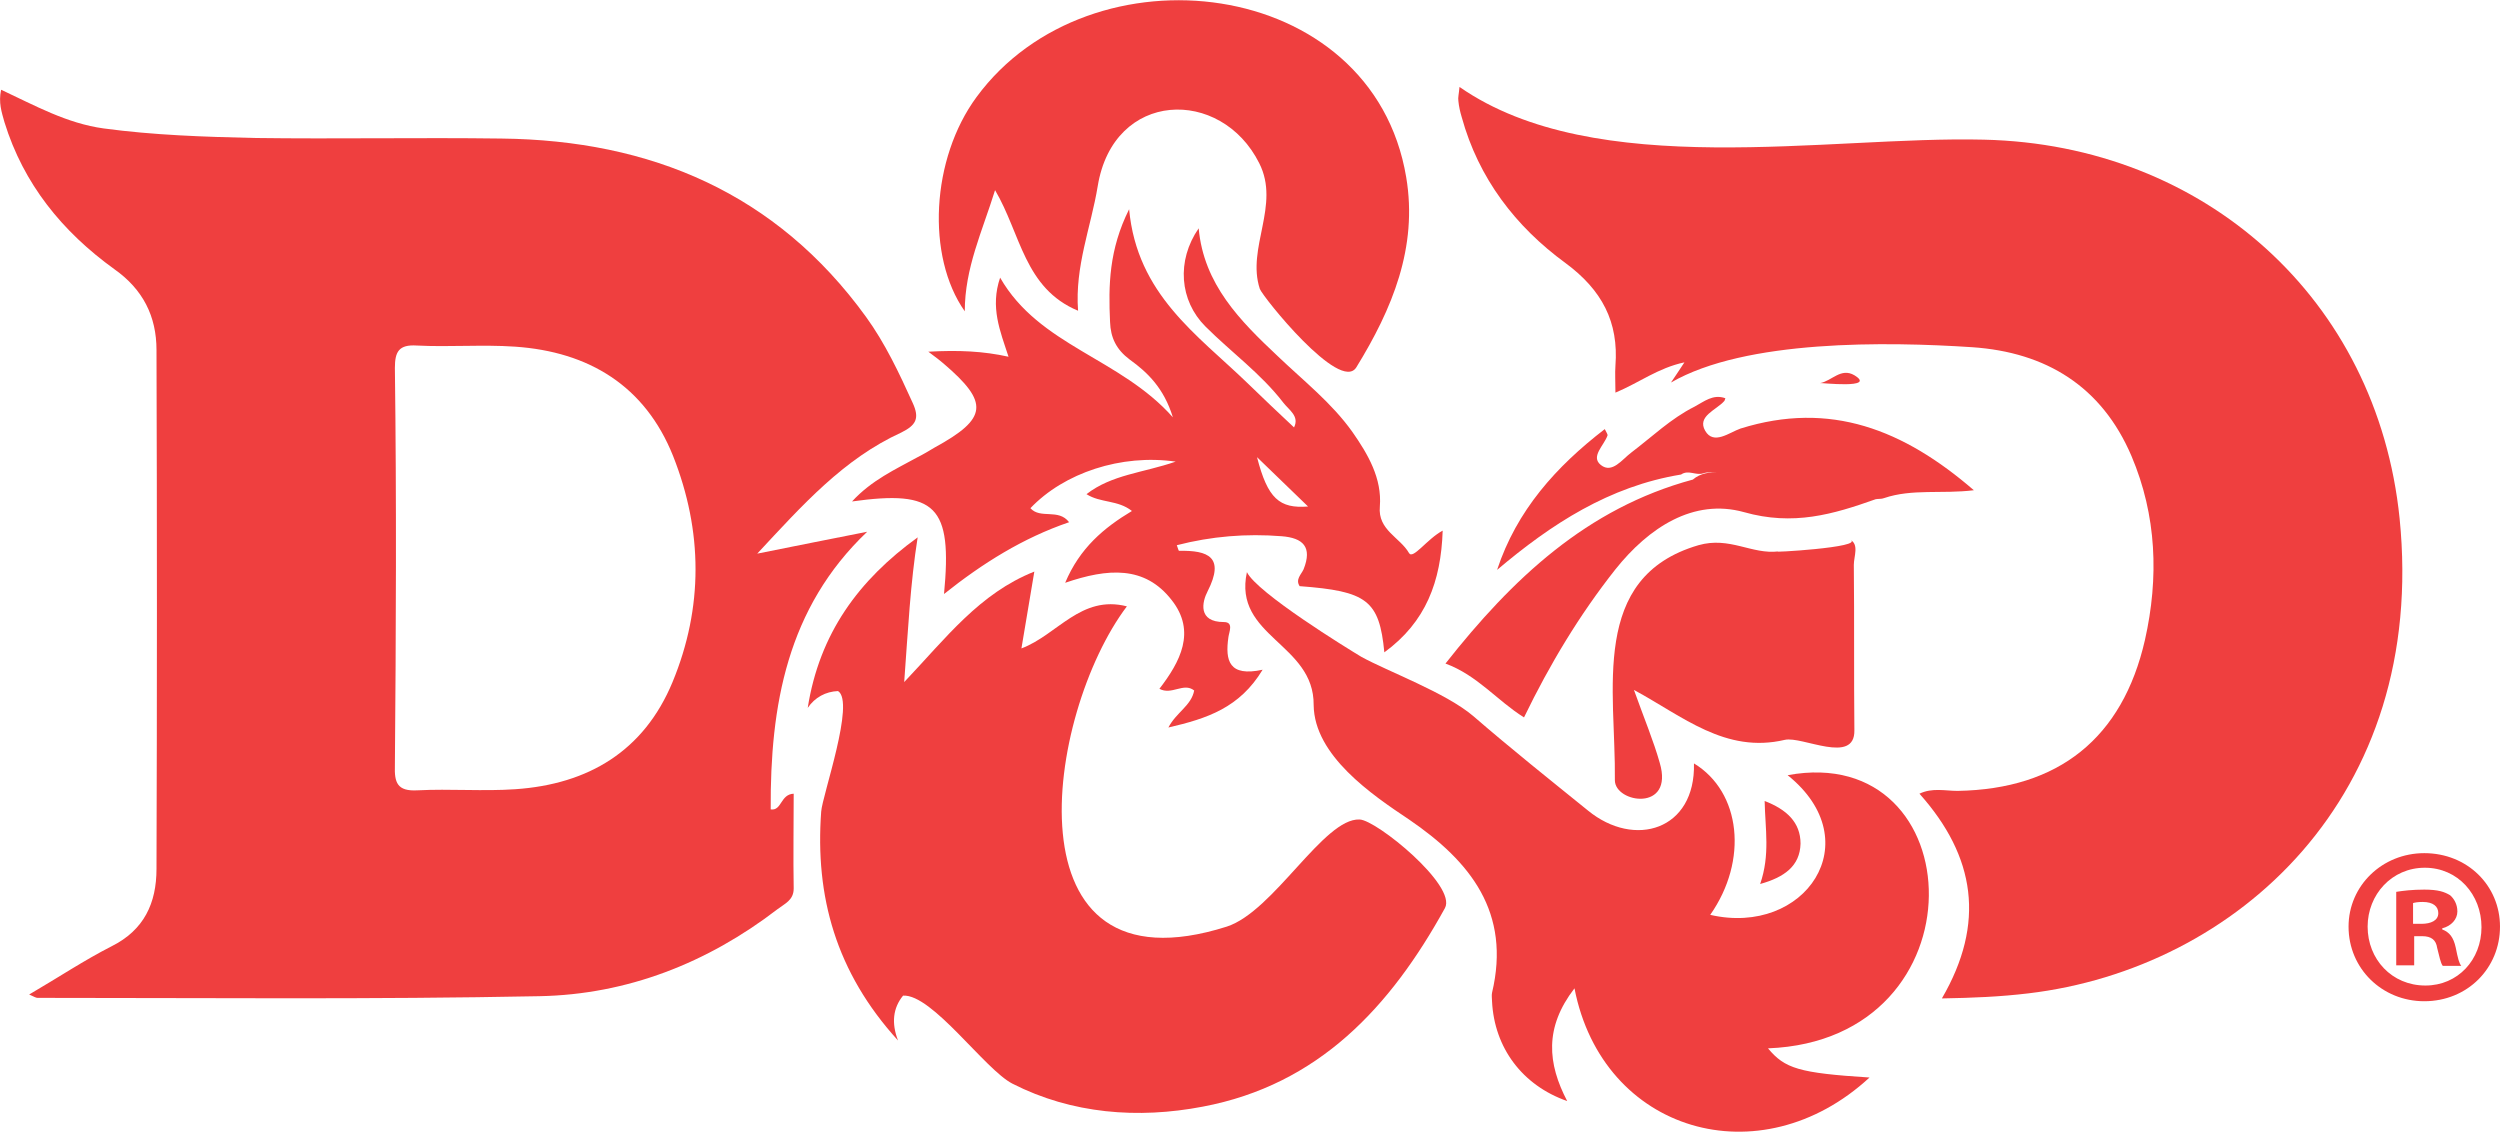
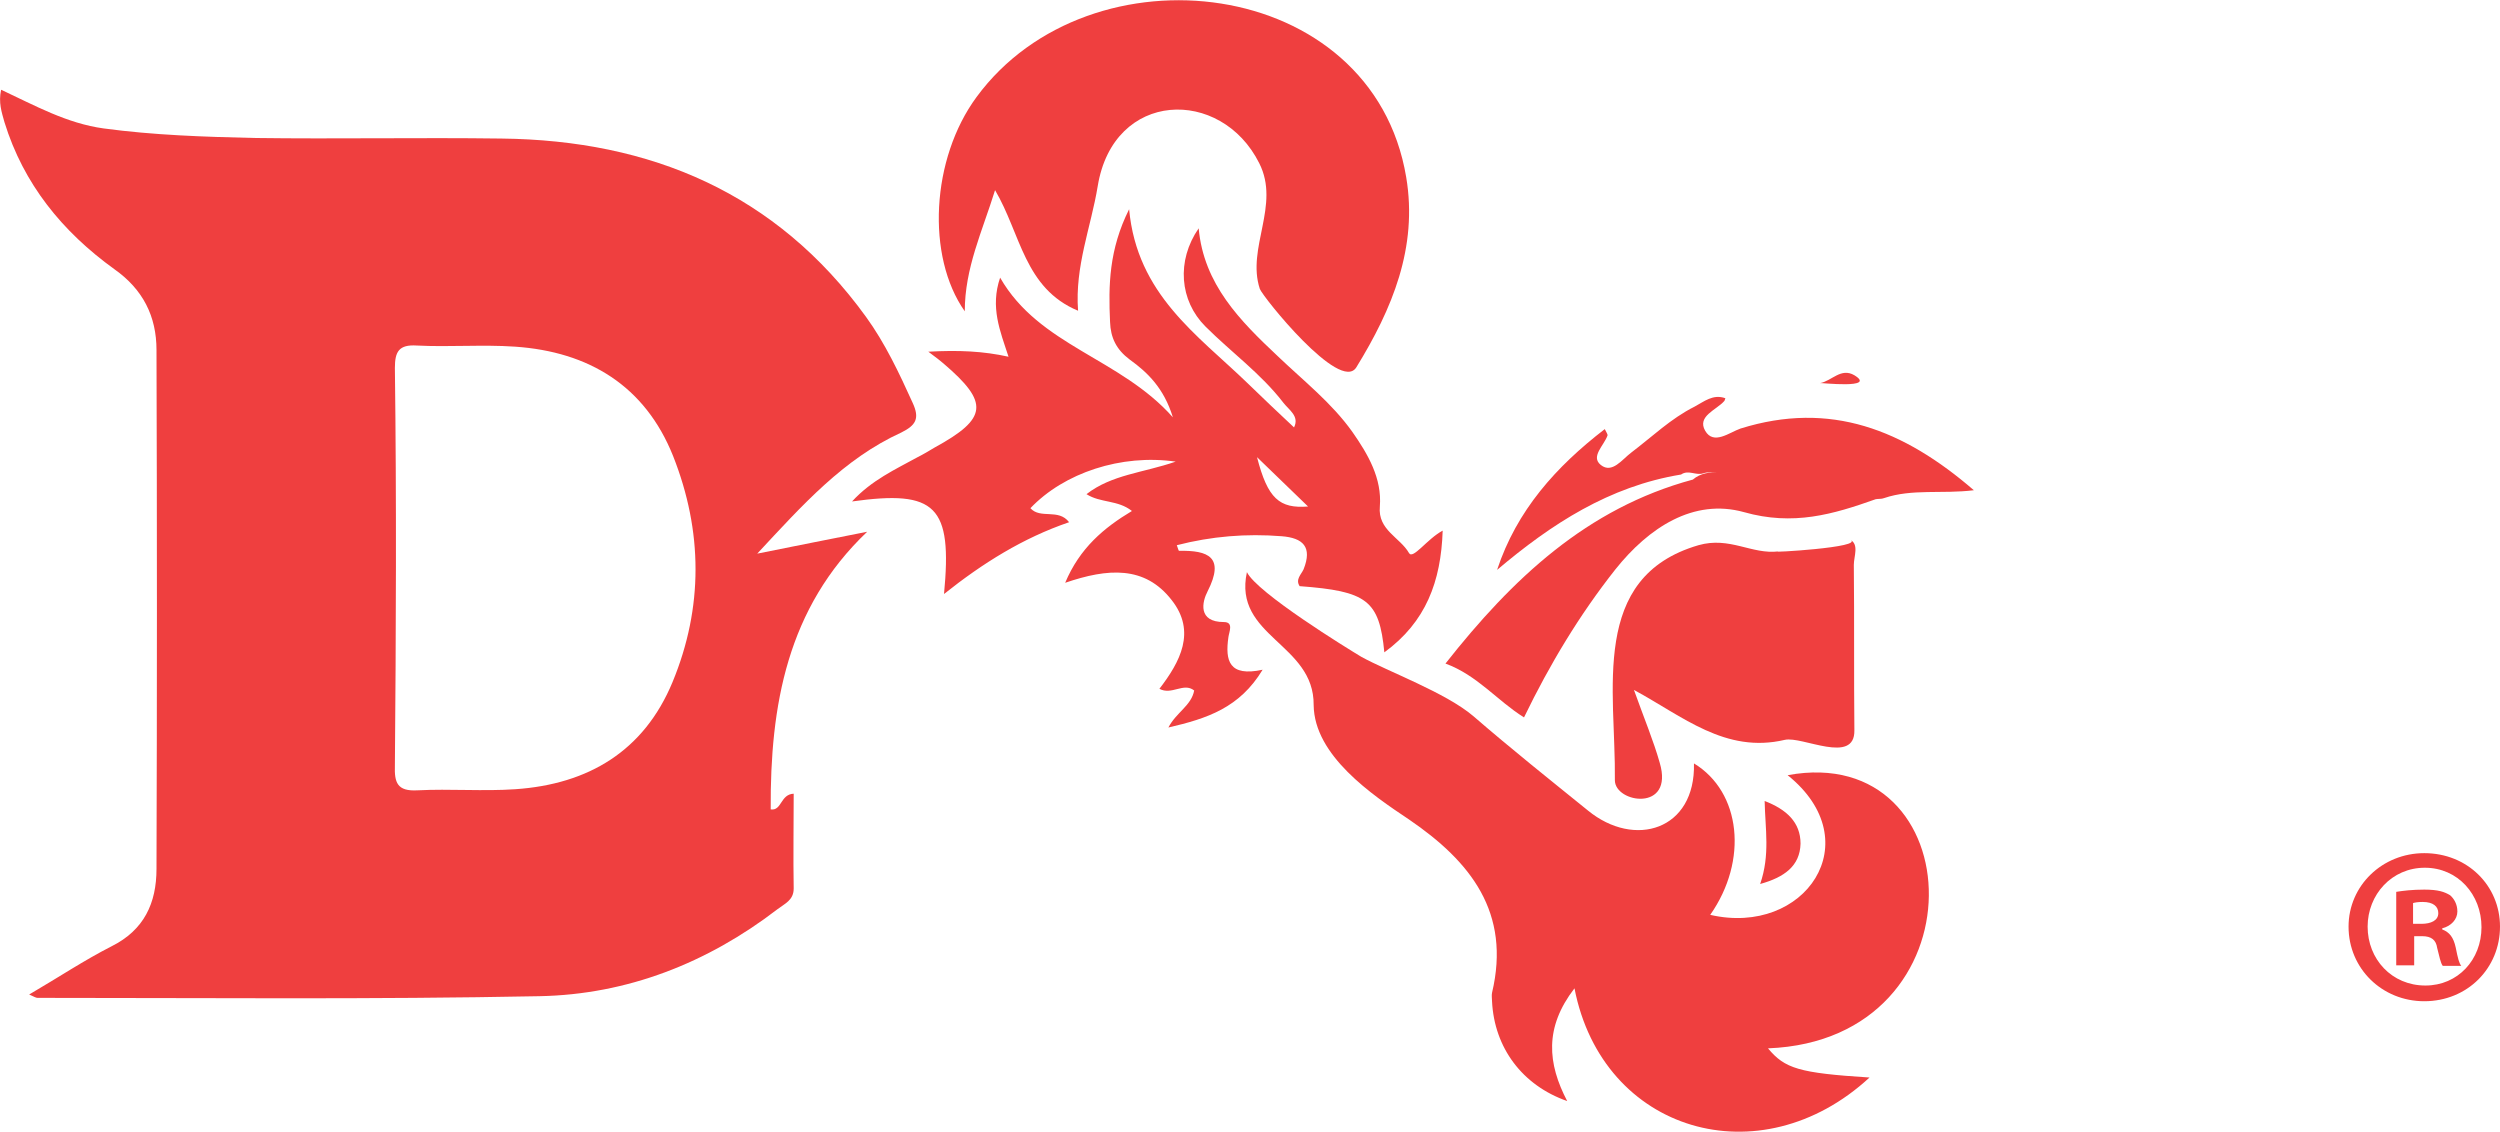
<svg xmlns="http://www.w3.org/2000/svg" version="1.1" id="Layer_1" x="0px" y="0px" viewBox="0 0 445.7 201.8" style="enable-background:new 0 0 445.7 201.8;" xml:space="preserve">
  <style type="text/css">
	.st0{fill:#EF3F3F;}
</style>
  <g>
    <g>
      <path class="st0" d="M162.7,71.8c-2.4-5.3-4.9-10.6-8.3-15.3c-16-22.1-38.4-31.5-65-31.8c-14.7-0.2-29.3,0.1-44-0.1    c-9-0.2-18-0.5-26.9-1.7C11.9,22,6.2,18.8,0.2,16c-0.5,2.3,0.1,4,0.6,5.8c3.4,11,10.3,19.5,19.6,26.2c5.1,3.6,7.5,8.4,7.5,14.4    c0.1,30.8,0.1,61.7,0,92.5c0,6.1-2.2,10.9-8,13.8c-4.9,2.5-9.4,5.5-14.7,8.6c0.9,0.4,1.2,0.6,1.5,0.6c29.8,0,59.7,0.3,89.5-0.3    c15.6-0.3,29.9-5.9,42.4-15.5c1.3-1,2.9-1.6,2.9-3.7c-0.1-5.6,0-11.2,0-16.9c-2.4,0.1-2.1,3.1-4.1,2.8    c-0.1-18.5,2.9-35.9,17.2-49.5c-6.2,1.2-12.5,2.5-19.6,3.9c8.1-8.7,15.4-16.9,25.7-21.6C163.3,75.8,164,74.6,162.7,71.8z     M119.9,121.6c-5.1,12.3-15,18.2-28,19.1c-5.8,0.4-11.6-0.1-17.5,0.2c-3.6,0.2-4.1-1.4-4-4.4c0.2-23.6,0.3-47.3,0-70.9    c0-2.9,0.7-4.2,3.9-4c5.8,0.3,11.7-0.2,17.5,0.2c13.2,0.9,23.2,7,28.2,19.5C125.3,94.7,125.4,108.3,119.9,121.6z" />
-       <path class="st0" d="M260.2,15.5c24.3,16.9,65.7,8.7,93.5,9.4c39.3,0.9,70.1,28.4,74.1,67.5c5,49.6-29.1,80.3-66.2,84.7    c-5,0.6-9.8,0.8-15.4,0.9c7.8-13.4,6-25.3-4-36.5c2.3-1.1,4.6-0.5,6.8-0.5c18-0.3,29.4-9.4,33.4-26.9c2.5-11.1,2.1-22.2-2.4-32.8    c-5.3-12.4-15.2-18.5-28.4-19.4c-15.2-1-40.4-1.4-53.7,6.3c0.7-1,1.4-2.1,2.4-3.6c-4.7,1-8,3.6-12.3,5.4c0-2-0.1-3.4,0-4.8    c0.6-7.8-2.4-13.5-8.9-18.3c-8.9-6.5-15.5-15.1-18.5-26c-0.3-1-0.5-1.9-0.6-2.9C259.9,17.4,260.1,16.7,260.2,15.5z" />
-       <path class="st0" d="M160.1,185.5c-11.1-12.2-14.8-25.7-13.7-40.8c0.2-2.9,6.1-19.6,3-21.5c-2.2,0.1-4.1,1.1-5.4,3    c2.1-13.3,9.1-22.8,19.6-30.4c-1.3,8.2-1.7,16.3-2.4,25.8c7.5-7.9,13.4-15.8,23.2-19.7c-0.8,4.7-1.5,9-2.3,13.7    c6.4-2.4,10.6-9.6,18.8-7.5c-14.5,19.2-21.9,69.7,17.8,57.1c8.4-2.7,17.3-19.4,23.7-19.1c3,0.1,17.4,11.8,15.2,15.8    c-9.7,17.6-22.5,31.5-43.2,35.4c-11.5,2.2-23.3,1.3-33.9-4.1c-4.9-2.5-14.3-16-19.5-15.7C159.2,179.7,158.9,182.4,160.1,185.5z" />
      <path class="st0" d="M222.3,102c1.8,3.7,17.9,13.6,20.4,15.1c4.7,2.6,15.1,6.4,20,10.6c6.7,5.8,13.6,11.3,20.4,16.8    c8.3,6.8,19.2,3.5,18.9-8.4c8.4,5.1,9.7,17.3,2.9,27c16.9,3.9,28.5-13.1,13.8-24.9c33-6.1,35.3,47.2-3.5,48.7    c3,3.6,5.5,4.4,18.1,5.2c-19.5,18-47.6,9.8-52.6-15.9c-5.4,7-4.8,13.4-1.3,20.1c-8-2.8-13-9.5-13.4-17.8c0-0.5-0.1-1,0-1.5    c3.4-14.3-3.8-23.4-14.8-30.9c-6.6-4.4-16.9-11.4-17-20.4C234.3,114.7,219.8,113.5,222.3,102z" />
      <path class="st0" d="M251.2,98.6c-1.6-2.8-5.6-4.1-5.2-8.3c0.4-5-2.1-9.3-4.9-13.3c-3.7-5.2-8.7-9.1-13.3-13.5    c-6.7-6.3-13.2-12.8-14.1-22.8c-4,5.8-3.4,12.9,1.2,17.5c4.6,4.6,9.9,8.4,13.9,13.6c1,1.3,2.9,2.4,1.9,4.4    c-2.8-2.6-5.5-5.2-8.3-7.9c-8.9-8.6-19.7-15.8-21.1-31c-3.6,7.2-3.7,13.6-3.4,20.1c0.1,2.8,1.1,4.9,3.5,6.7    c3.2,2.3,6.1,5.1,7.7,10.3c-9.4-10.6-23.8-12.7-30.8-24.9c-1.8,5.3,0,9.5,1.5,14.1c-4.5-1-8.9-1.2-14.3-0.9    c1.5,1.1,2.1,1.6,2.7,2.1c8.2,7,7.9,9.8-1.6,15c-1,0.6-2,1.2-3,1.7c-4,2.2-8.2,4.1-11.7,7.9c15-2.1,17.9,0.8,16.4,16.5    c6.9-5.5,14.1-10,22.3-12.8c-1.9-2.5-5.1-0.5-6.9-2.5c6-6.3,16.2-9.7,25.9-8.3c-5.8,2-11.4,2.3-15.9,5.8c2.5,1.6,5.6,1,8.1,3    c-5,3-9.3,6.6-11.9,12.8c7.6-2.6,14.2-3.1,19,3.1c4.4,5.6,1.5,11-2.2,15.8c2.2,1.2,4.3-1.2,6.2,0.3c-0.5,2.7-3.2,3.9-4.6,6.6    c6.9-1.6,12.7-3.5,16.8-10.3c-6,1.3-6.7-1.6-6.1-5.8c0.1-0.9,1-2.7-0.8-2.7c-4.7,0-3.9-3.6-2.9-5.5c3.1-6.1,0.1-7.3-5.1-7.2    c-0.1,0-0.2-0.5-0.4-1c6.2-1.6,12.4-2.1,18.7-1.6c3.8,0.3,5.5,1.9,3.9,5.9c-0.4,0.9-1.5,1.8-0.7,3c12,0.9,14.2,2.5,15.1,11.8    c7.4-5.4,10.1-12.6,10.4-21.7C254.4,96.1,251.9,99.8,251.2,98.6z M224.1,81.5l9.1,8.8C228.1,90.7,226,88.9,224.1,81.5z" />
      <path class="st0" d="M192.2,55.4c-9.6-4-10.2-13.7-14.8-21.5c-2.3,7.4-5.4,13.9-5.4,21.6c-6.9-9.8-6-27.2,2.1-38.2    c20.2-27.5,70.6-21.7,76.6,14.3c2.1,12.5-2.5,23.5-8.9,33.9c-2.9,4.6-16.7-12.6-17.2-14c-2.4-7.3,3.7-14.9-0.1-22.4    c-6.8-13.6-26-13.1-28.8,4.1C194.5,40.5,191.6,47.5,192.2,55.4z" />
      <path class="st0" d="M351.9,87.4c-5.7,0.7-11-0.3-16,1.4c-0.5,0.2-1,0.1-1.5,0.2c-7.6,2.7-14.7,4.8-23.5,2.3    c-9-2.5-17,2.8-22.9,10.2c-6.4,8.1-11.7,16.9-16.3,26.4c-4.8-3-8.3-7.5-14-9.6c11.9-15.1,25.2-27.7,44.1-32.8    c1.4-1.2,3.1-1.3,4.2-1.3c-0.6,0-1.5-0.1-2.4,0.2c-1.3,0.4-2.6-0.7-3.9,0.2c-12.8,2.1-23.1,8.8-32.8,17    c3.5-10.6,10.5-18.4,19.2-25.1c0.3,0.6,0.5,0.9,0.5,1.1c-0.6,1.8-3.1,3.8-1.2,5.3c2,1.6,3.8-1,5.4-2.2c3.7-2.8,7.1-6.1,11.3-8.2    c1.7-0.9,3.3-2.3,5.5-1.5c-0.1,0.2-0.1,0.4-0.2,0.5c-1.4,1.6-4.9,2.7-3.4,5.3c1.5,2.6,4.3,0.3,6.3-0.4    C326.3,71.4,339.4,76.6,351.9,87.4z" />
      <path class="st0" d="M291.3,123c1.9,5.3,3.5,9.1,4.6,13c2.6,8.8-8,7.2-8,3.1c0.2-16-4.6-36.2,14.9-41.9c5.6-1.6,9.5,1.7,14.3,1.1    c-2.5,0.3,15.7-0.7,12.7-2.1c1.7,0.8,0.7,3,0.7,4.5c0.1,9.8,0,19.6,0.1,29.5c0.1,6.2-9.3,1-12.4,1.7    C307.6,134.4,300,127.7,291.3,123z" />
-       <path class="st0" d="M313.8,157.6c1.8-5.2,0.9-9.8,0.8-14.8c3.9,1.5,6.4,3.8,6.4,7.6C320.9,154.4,318.1,156.4,313.8,157.6z" />
+       <path class="st0" d="M313.8,157.6c1.8-5.2,0.9-9.8,0.8-14.8c3.9,1.5,6.4,3.8,6.4,7.6C320.9,154.4,318.1,156.4,313.8,157.6" />
      <path class="st0" d="M324.5,68.3c2.1-0.4,3.7-2.8,6.1-1.4C334.7,69.4,324.4,68.2,324.5,68.3z" />
    </g>
    <g>
      <path class="st0" d="M445.7,165.2c0,7.4-5.8,13.3-13.5,13.3c-7.5,0-13.5-5.8-13.5-13.3c0-7.3,6-13.1,13.5-13.1    C439.9,152.1,445.7,157.9,445.7,165.2z M422.1,165.2c0,5.8,4.3,10.5,10.3,10.5c5.8,0,10-4.6,10-10.4c0-5.8-4.2-10.6-10.1-10.6    S422.1,159.5,422.1,165.2z M430.2,172.1h-3V159c1.2-0.2,2.9-0.4,5-0.4c2.5,0,3.6,0.4,4.6,1c0.7,0.6,1.3,1.6,1.3,2.9    c0,1.4-1.1,2.6-2.7,3v0.2c1.3,0.5,2,1.4,2.4,3.2c0.4,2,0.6,2.8,1,3.3h-3.3c-0.4-0.5-0.6-1.7-1-3.2c-0.2-1.4-1-2.1-2.7-2.1h-1.4    v5.2H430.2z M430.3,164.7h1.4c1.7,0,3-0.6,3-1.9c0-1.2-0.9-2-2.8-2c-0.8,0-1.4,0.1-1.7,0.2v3.7H430.3z" />
    </g>
  </g>
</svg>